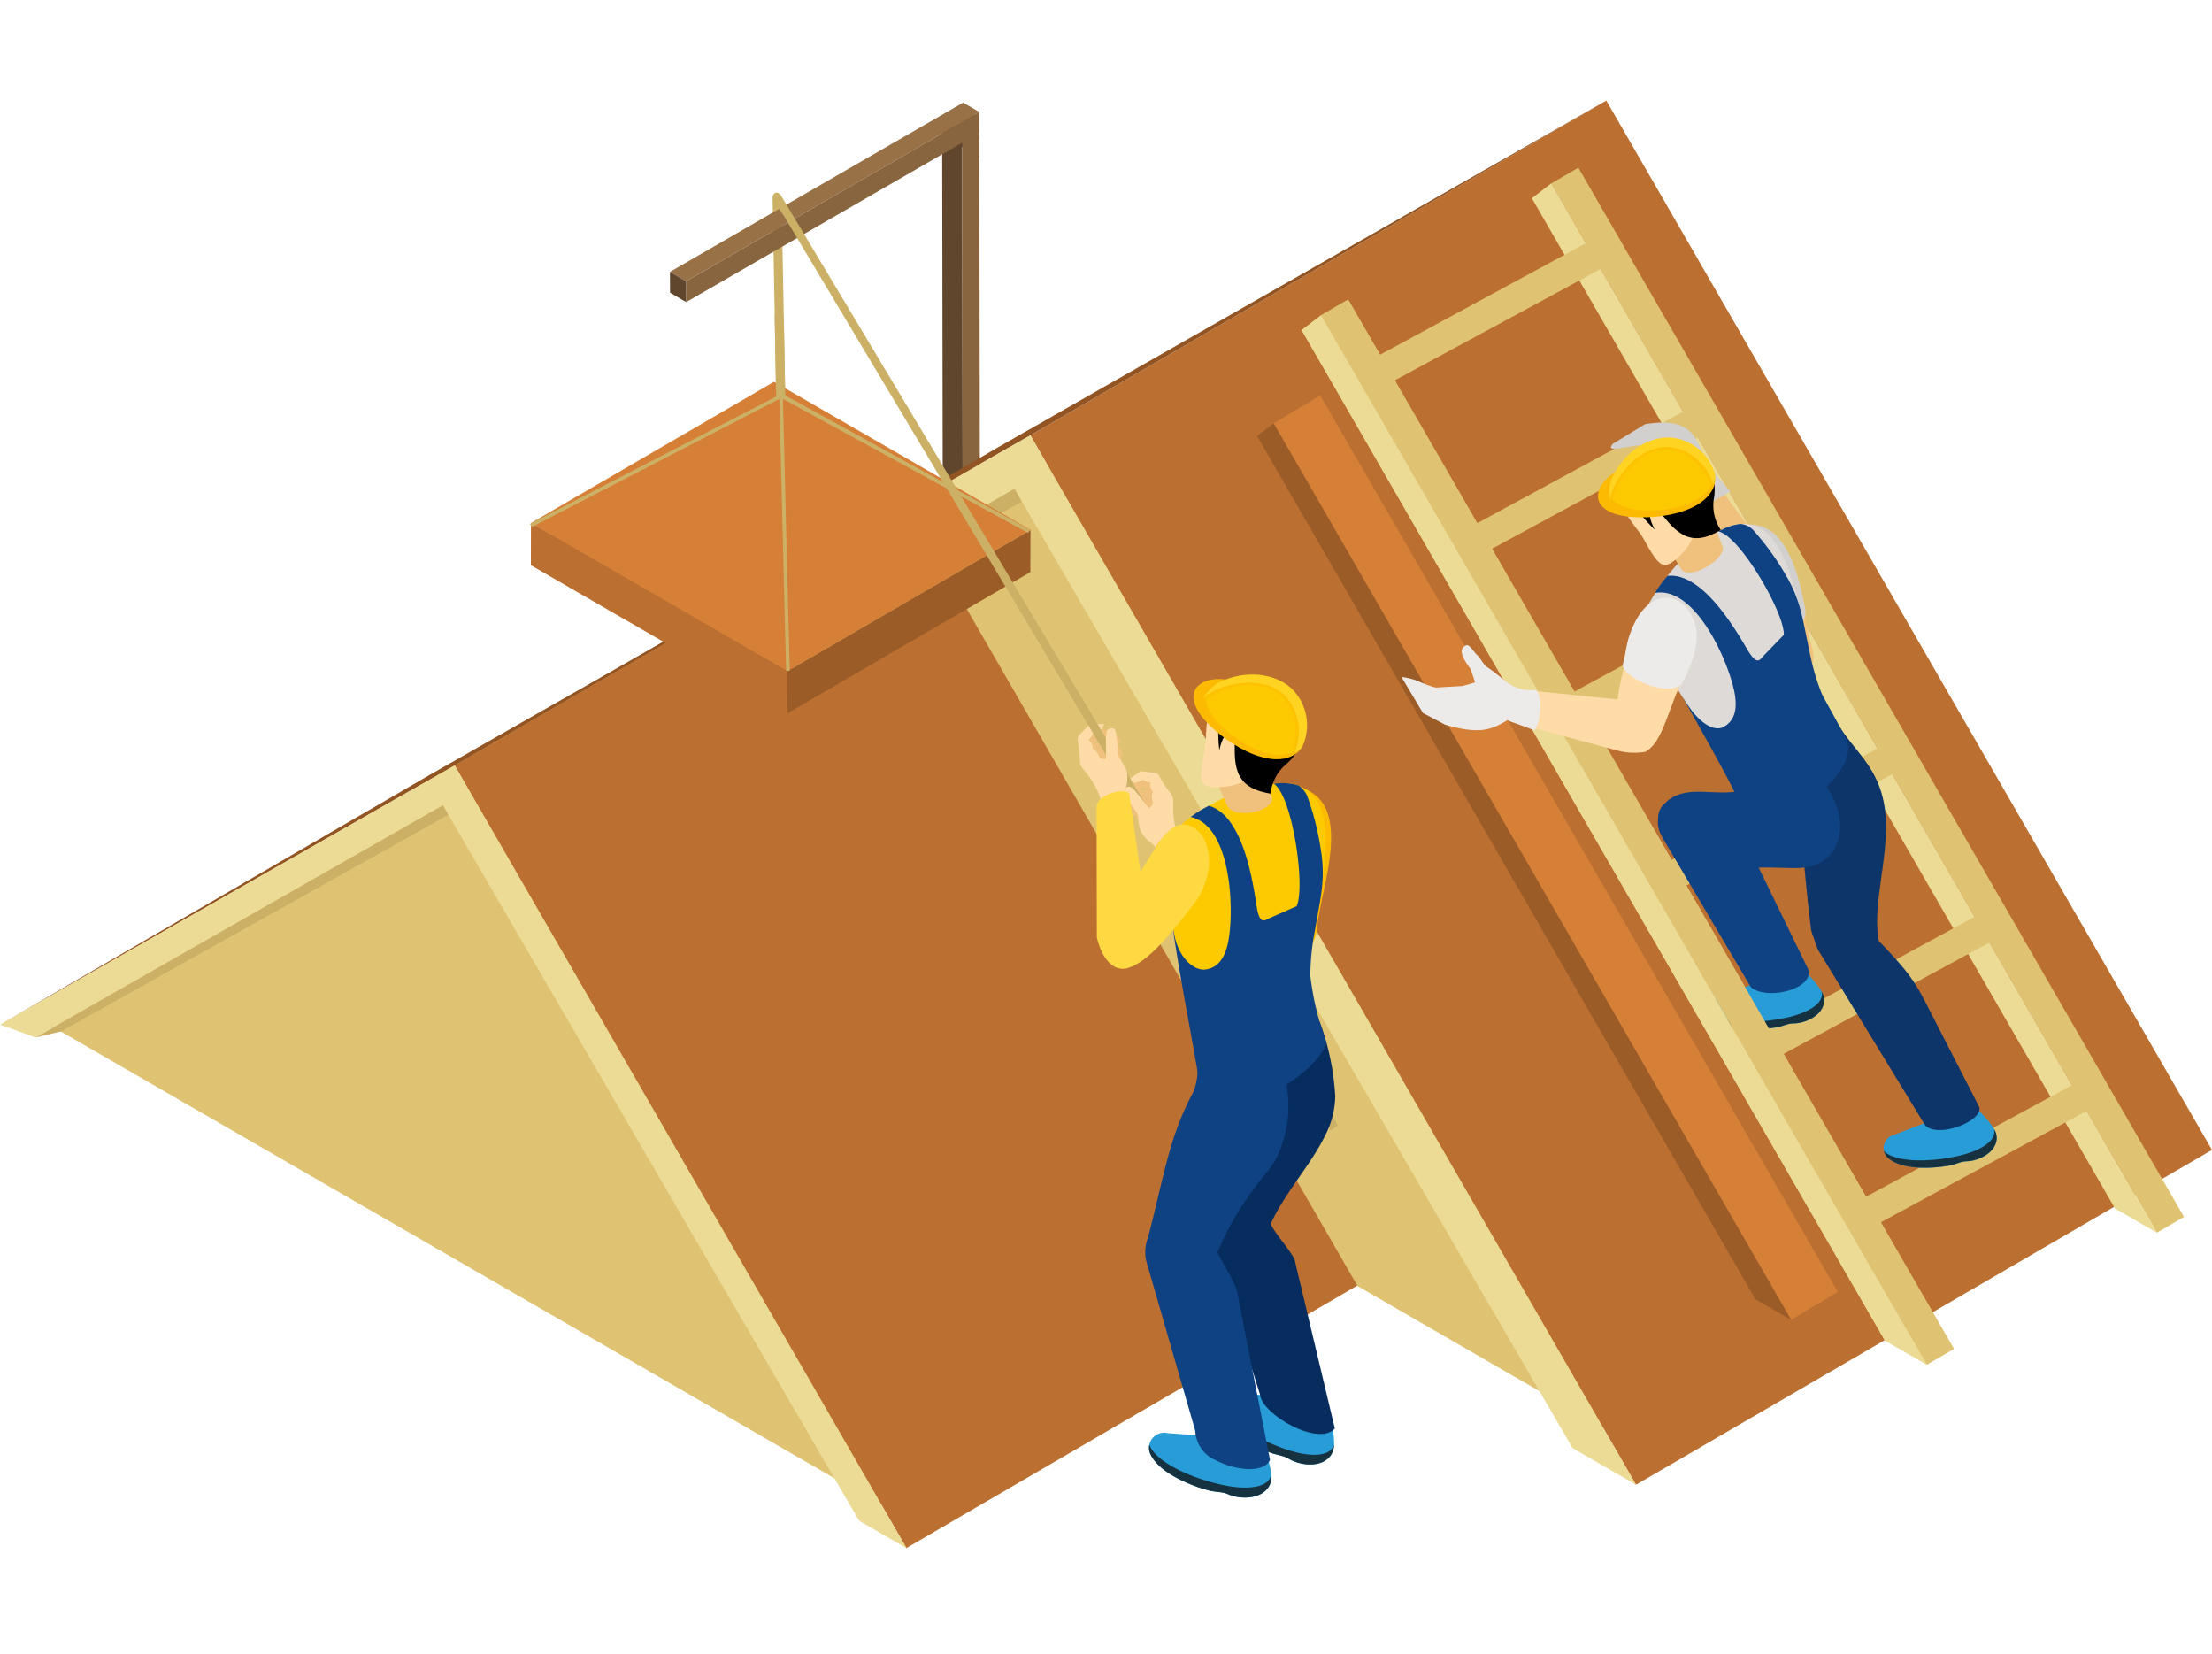
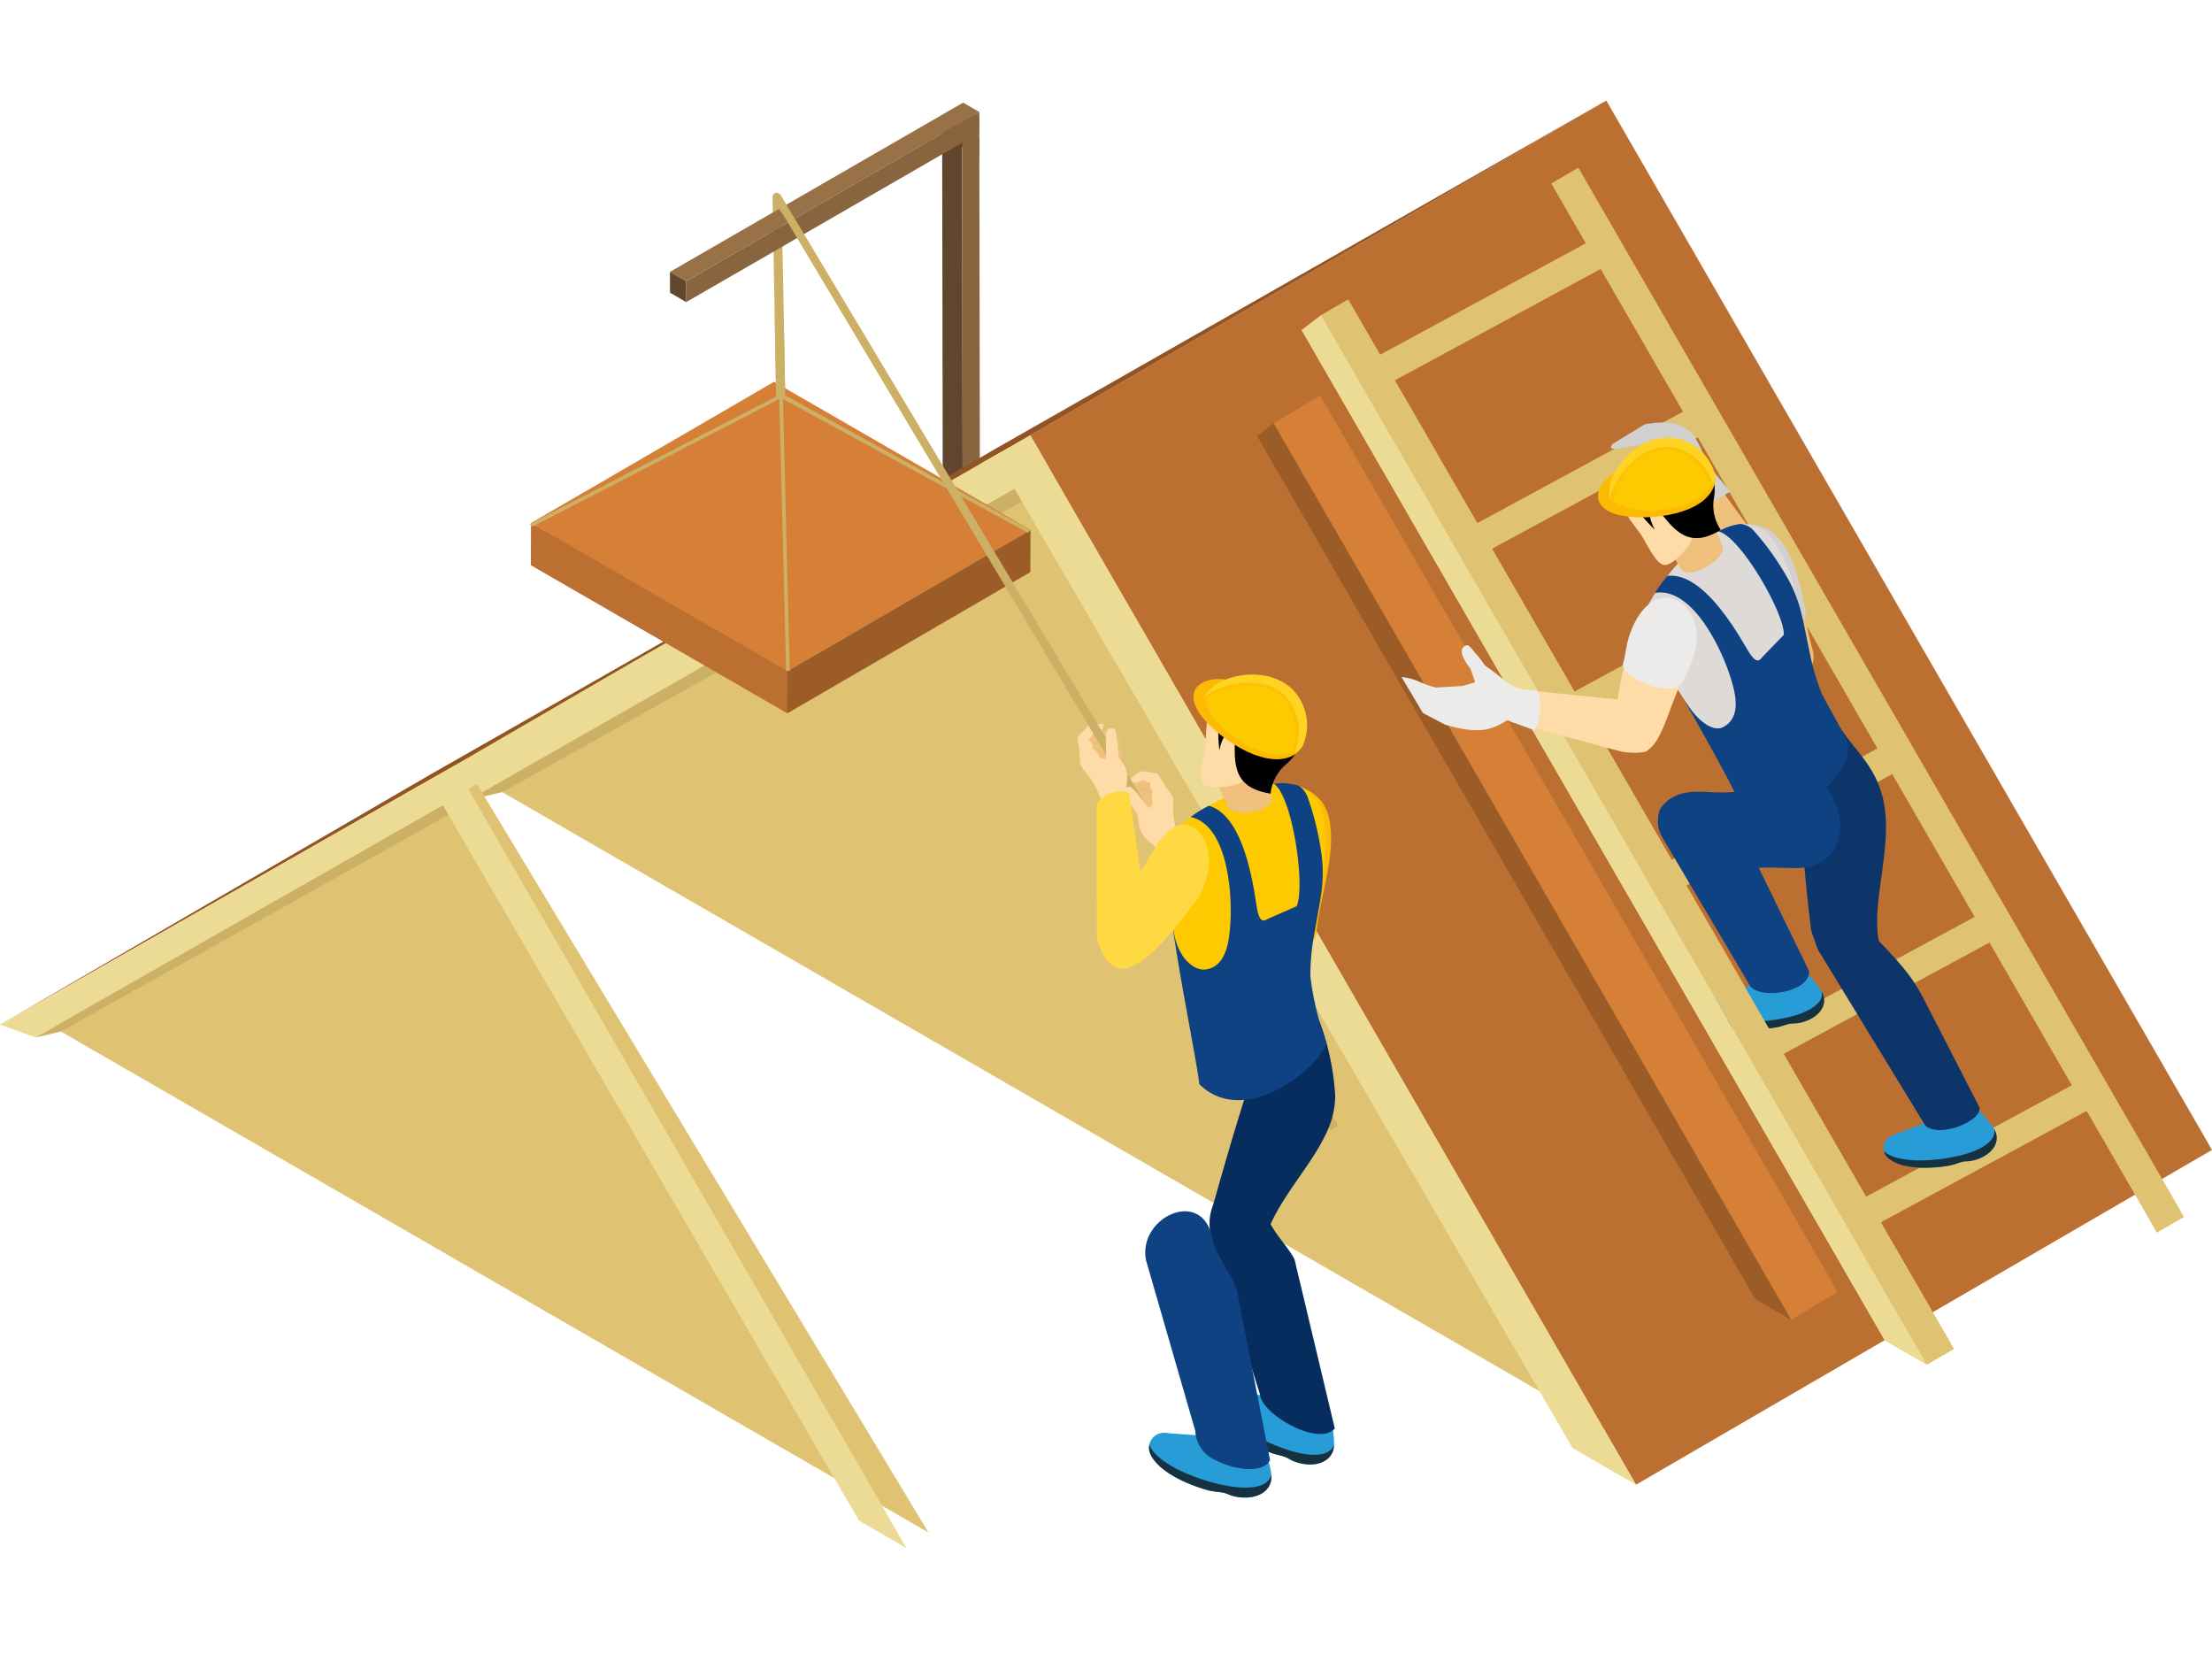
<svg xmlns="http://www.w3.org/2000/svg" width="198" height="148" viewBox="0 0 198 148">
  <defs>
    <clipPath id="a">
      <rect width="198" height="148" transform="translate(227 1524)" fill="none" />
    </clipPath>
    <clipPath id="b">
      <rect width="198" height="129.544" fill="none" />
    </clipPath>
  </defs>
  <g transform="translate(-227 -1524)" clip-path="url(#a)">
    <g transform="translate(227 1533)">
      <g clip-path="url(#b)">
        <path d="M108.435,31.112l-.317-17.745c0-.213.224-.781.746-.232l.086,1.833.3,16.1c0,.4-.812.344-.815.048" transform="translate(-38.962 -4.65)" fill="#ccb066" fill-rule="evenodd" />
        <path d="M136.051,6.341,134.266,5.3l-.005-1.768,1.785,1.037Z" transform="translate(-48.383 -1.274)" fill="#342e26" fill-rule="evenodd" />
        <path d="M133.745,74.994l-1.785-1.037-.116-71.8L133.629,3.2Z" transform="translate(-47.512 -0.778)" fill="#60462d" fill-rule="evenodd" />
        <path d="M136.175,2.389l.116,71.8-1.541.89-.116-71.8Z" transform="translate(-48.517 -0.861)" fill="#88653f" fill-rule="evenodd" />
        <path d="M133.629,2.695l-1.785-1.037,1.54-.89L135.17,1.8Z" transform="translate(-47.512 -0.276)" fill="#987146" fill-rule="evenodd" />
        <path d="M95.2,16.278l-1.449-.842L120,.286l1.449.842Z" transform="translate(-33.786 -0.103)" fill="#987146" fill-rule="evenodd" />
        <path d="M122.262,1.6l.005,1.862L96.025,18.614l-.005-1.863Z" transform="translate(-34.602 -0.577)" fill="#88653f" fill-rule="evenodd" />
        <path d="M93.755,23.968l.006,1.862,1.447.844L95.2,24.812Z" transform="translate(-33.786 -8.637)" fill="#60462d" fill-rule="evenodd" />
        <path d="M119.6,50.312l54.206,89.838L68.576,79.391Z" transform="translate(-24.712 -18.131)" fill="#dfc373" fill-rule="evenodd" />
        <path d="M144.186,29.962,195.743,0l54.216,93.913L198.4,123.875Z" transform="translate(-51.96 0)" fill="#bb6f31" fill-rule="evenodd" />
        <path d="M58.869,61.066,110.428,31.1,165,0,113.44,29.962Z" transform="translate(-21.214 0)" fill="#915422" fill-rule="evenodd" />
        <path d="M113.441,46.843l54.216,93.912-5.677-3.277L112.026,51.63,63.149,79.49l-4.28-1.542Z" transform="translate(-21.215 -16.881)" fill="#ecdb94" fill-rule="evenodd" />
        <path d="M114.437,54.328,65.561,82.187l3.058-.73L115.091,55.47Z" transform="translate(-23.626 -19.578)" fill="#ccb066" fill-rule="evenodd" />
        <path d="M184.872,29.253l2.426-1.41,54.217,93.906-2.426,1.41Z" transform="translate(-66.622 -10.034)" fill="#dfc373" fill-rule="evenodd" />
        <path d="M183.893,30.048l54.217,93.906-3.753-2.166-52.2-90.416Z" transform="translate(-65.643 -10.828)" fill="#ecdb94" fill-rule="evenodd" />
        <path d="M217.086,10.8l2.426-1.41,54.216,93.906L271.3,104.7Z" transform="translate(-78.23 -3.383)" fill="#dfc373" fill-rule="evenodd" />
-         <path d="M216.106,11.592,270.322,105.5l-3.753-2.166-52.2-90.415Z" transform="translate(-77.251 -4.178)" fill="#ecdb94" fill-rule="evenodd" />
        <path d="M192.81,30.019l18.737-10.146,1.327,2.3L194.132,32.309Z" transform="translate(-69.482 -7.162)" fill="#dfc373" fill-rule="evenodd" />
        <path d="M206.436,53.567l18.736-10.147,1.327,2.3L207.758,55.857Z" transform="translate(-74.393 -15.647)" fill="#dfc373" fill-rule="evenodd" />
        <path d="M220.061,77.115,238.8,66.969l1.327,2.3L221.384,79.406Z" transform="translate(-79.303 -24.133)" fill="#dfc373" fill-rule="evenodd" />
        <path d="M233.688,100.663l18.736-10.147,1.327,2.3L235.01,102.954Z" transform="translate(-84.213 -32.619)" fill="#dfc373" fill-rule="evenodd" />
        <path d="M247.314,124.211l18.737-10.146,1.327,2.3L248.636,126.5Z" transform="translate(-89.123 -41.105)" fill="#dfc373" fill-rule="evenodd" />
        <path d="M260.94,147.759l18.736-10.146,1.327,2.3L262.262,150.05Z" transform="translate(-94.034 -49.591)" fill="#dfc373" fill-rule="evenodd" />
        <path d="M269.572,141.135l2.365-.173c1.263,1.391,1.9,2.066,1.764,2.893-.185,1.169-1.655,1.854-2.693,1.875a1.729,1.729,0,0,0-.329.038c-.437.1-.75.267-1.265.356-1.624.276-4.036.351-5.292-.586a1.207,1.207,0,0,1,.429-2.178l2.908-1.122Z" transform="translate(-94.989 -50.798)" fill="#279cd6" fill-rule="evenodd" />
        <path d="M273.491,143.889a1.508,1.508,0,0,1,.226,1.021c-.186,1.168-1.655,1.854-2.694,1.875a1.742,1.742,0,0,0-.33.038c-.437.1-.75.267-1.265.356-1.625.276-4.036.35-5.293-.586a1.292,1.292,0,0,1-.5-.741c.981,1.059,4.208,1.047,6.825.411,1.7-.414,3.307-1.256,3.031-2.374" transform="translate(-95.005 -51.853)" fill="#163240" fill-rule="evenodd" />
        <path d="M259.123,115.481c3.114,3.19,3.626,4.037,4.63,5.952l4.831,9.41c.253,1.266-3.687,2.786-4.854,1.614l-9.583-15.692c-1.927-4.429,2.014-4.937,4.977-1.284" transform="translate(-91.402 -40.741)" fill="#0d3569" fill-rule="evenodd" />
        <path d="M254.561,85.847c1.345,2.725,3.2,3.795,4.214,6.52,1.719,4.611-1.029,10.2.045,14.3.855,3.261-5.21,2.373-6.162-1.479-.6-4.561-1.1-11.6-1.42-16.189Z" transform="translate(-90.537 -30.936)" fill="#0d3569" fill-rule="evenodd" />
        <path d="M244.206,89.682c1.3,2.472,2.547,3.011,3.613,5.332,1.154,2.514.447,6.013-3.52,5.993-1.032-.005-2.175-.07-3.043-.039-3.271.118-7.126-.551-8.641-2.457a2.5,2.5,0,0,1,.554-3.739c2.092-1.339,4.748.2,7.607-1.1Z" transform="translate(-83.61 -32.318)" fill="#0f4283" fill-rule="evenodd" />
        <path d="M245.467,121.825l2.367-.131c1.239,1.414,1.858,2.1,1.712,2.924-.206,1.164-1.688,1.824-2.726,1.827a1.718,1.718,0,0,0-.33.031c-.439.088-.755.254-1.272.333-1.63.248-4.042.278-5.281-.681a1.206,1.206,0,0,1,.468-2.169l2.928-1.069Z" transform="translate(-86.281 -43.854)" fill="#279cd6" fill-rule="evenodd" />
        <path d="M249.353,124.664a1.508,1.508,0,0,1,.207,1.025c-.206,1.164-1.687,1.823-2.726,1.827a1.728,1.728,0,0,0-.33.032c-.439.088-.755.253-1.271.333-1.63.248-4.042.279-5.281-.68a1.291,1.291,0,0,1-.488-.75c.962,1.076,4.188,1.122,6.816.532,1.712-.384,3.329-1.2,3.073-2.319" transform="translate(-86.295 -44.925)" fill="#163240" fill-rule="evenodd" />
        <path d="M238.206,100.551c.622.638,1.731,1.159,2.1,1.9,1.6,3.207,3.246,6.666,5.253,10.75.083,1.817-4.069,2.575-5.235,1.4l-7.829-13.241c-1.925-4.429,2.75-4.463,5.711-.809" transform="translate(-83.621 -35.286)" fill="#0f4283" fill-rule="evenodd" />
        <path d="M184.872,29.253l2.426-1.41,54.217,93.906-2.426,1.41Z" transform="translate(-66.622 -10.034)" fill="#dfc373" fill-rule="evenodd" />
        <path d="M183.893,30.048l54.217,93.906-3.753-2.166-52.2-90.416Z" transform="translate(-65.643 -10.828)" fill="#ecdb94" fill-rule="evenodd" />
        <path d="M178.239,43.754l4.17-2.505L228.73,121.48l-4.17,2.506Z" transform="translate(-64.231 -14.865)" fill="#d67f37" fill-rule="evenodd" />
        <path d="M177.4,45.166,223.724,125.4l-3.207-1.851L175.918,46.3Z" transform="translate(-63.395 -16.276)" fill="#9c5c28" fill-rule="evenodd" />
        <path d="M211.178,85.259c-.84-.312-1.1-2.39-.455-3.041l9.807,1a3.128,3.128,0,0,1,3.5,2.924,1.967,1.967,0,0,1-.934,1.77,5.814,5.814,0,0,1-2.578-.131Z" transform="translate(-75.808 -29.629)" fill="#ffdba7" fill-rule="evenodd" />
        <path d="M201.628,79.859,199.206,80c-1.337-.326-1.7-.8-3.072-.94l1.916,3.217,1.989,1.048c3.038.882,4.113.484,5.566-.4l2.422.9c.587-.713.8-3.2.072-3.615a3.655,3.655,0,0,1-2.78-.871,18,18,0,0,0-1.58-1.208c-.323-.246-.47-.7-.973-1.174-.546-.683-.682-.938-1.077-.589s-.038,1.112.625,1.964l.391,1.156-.052.068c-.3.088-.639.193-1.025.291" transform="translate(-70.68 -27.468)" fill="#edebea" fill-rule="evenodd" />
        <path d="M239.238,54.117c1.863,3.021,4.474,5.022,4.273,8.842l-2.5.635a55.85,55.85,0,0,1-4.442-8.631Z" transform="translate(-85.253 -19.502)" fill="#f0c17d" fill-rule="evenodd" />
        <path d="M228.5,45.192l-2.919,1.777c-.558.725.548.371,2.039.152,1.967-.289,1.221,2.091,4.518,3.19l.762,2.708,3.215-1.777-1.989-2.412c-.773-1.813-1.115-2.6-1.824-3.139-.661-.5-1.636-.841-3.8-.5" transform="translate(-81.237 -16.236)" fill="#d1d0cf" fill-rule="evenodd" />
        <path d="M246.067,60.211c2.327,2.215,2.435,7.133,3.344,10.2.818,2.766-2.752,3.526-3.9,1.376l-2.9-6.8c-.913-2.244-.731-3.831-.169-4.776.214-.359.242-.715.54-.766a3.374,3.374,0,0,1,3.086.766" transform="translate(-87.199 -21.394)" fill="#f0c17d" fill-rule="evenodd" />
        <path d="M246.067,60.211c1.565,1.489,2.243,4.153,2.72,6.7.383,2.326-3.839,2.963-4.8,1.3l-1.376-3.225c-.913-2.244-.731-3.831-.169-4.776.214-.359.242-.715.54-.766a3.374,3.374,0,0,1,3.086.766" transform="translate(-87.199 -21.394)" fill="#d1d0cf" fill-rule="evenodd" />
        <path d="M238.425,59.233a3.262,3.262,0,0,1,.745.043c2.171.207,3.439,3.028,4.271,6.192.885,3.366,1.286,7.134,2.133,8.969.02.043-.745,11.35-6.623,10.131-.766-1.959-3.873-6.928-6.185-10.675-1-1.625-1.758-3.1-2.27-3.869-.532-.8-1.4-.912-.924-2.278a19.719,19.719,0,0,1,3.06-4.706c1.513-1.7,4.185-3.7,5.794-3.806" transform="translate(-82.68 -21.341)" fill="#dedad7" fill-rule="evenodd" />
        <path d="M239.208,59.235a1.746,1.746,0,0,1,1.206.568,23.926,23.926,0,0,1,2.82,3.873c1.438,2.374,1.577,4.111,2.168,6.8a21.349,21.349,0,0,0,1.11,3.9c.262.569,1.982,3.572,2.255,4.224,1.136,2.72-5.171,8.157-9.17,6.506-.73-1.868-3.229-6.321-5.547-10.411.166.262.331.515.494.756,1.231,1.822,2.455,2.335,3.168,1.962.78-.407,1.311-1.225,1.045-2.884-.436-2.719-3.48-9.784-7.15-9.119a9.733,9.733,0,0,1,1.117-1.529c3.249-.368,6.343,5.263,7.19,6.665.68,1.126.983,1.035,1.3.6l1.92-1.987c.1-1.876-3.886-8.817-5.837-9.25a4.912,4.912,0,0,1,1.909-.67" transform="translate(-83.463 -21.343)" fill="#0f4283" fill-rule="evenodd" />
        <path d="M227.708,73.124c-2.468,7.5-1.39,9.354.343,10.215,2.105.575,2.705-3.815,4.187-6.552a6.55,6.55,0,0,0,1.041-4.381c-.7-3.345-3.955-4.186-5.571.719" transform="translate(-81.537 -25.107)" fill="#ffdba7" fill-rule="evenodd" />
        <path d="M227.674,73c-.29.881-.335,1.749-.559,2.485-.207,1.105,3.92,3.066,5.255,1.808.74-1.366,1.609-3.464,1.291-4.981-.7-3.345-4.371-4.216-5.986.688" transform="translate(-81.842 -25.068)" fill="#edebea" fill-rule="evenodd" />
        <path d="M236,55.832c.471.96,1.472,2.747,1.939,4.032.673,1.065-2.621,3.193-3.6,2.272a33.463,33.463,0,0,1-1.772-3.238Z" transform="translate(-83.811 -20.12)" fill="#f0c17d" fill-rule="evenodd" />
        <path d="M226.955,52.445c-1.063,1.807.5,3.553,1.508,4.914.52.7,1.375,2.811,2.209,2.844.653.026,2.078-1.378,2.42-2.308.248-.674-.817-1.776-.727-2.152l-3.126-4.032Z" transform="translate(-81.659 -18.635)" fill="#ffdba7" fill-rule="evenodd" />
        <path d="M231.867,47.955a4.21,4.21,0,0,1,3.231,4.795,3.937,3.937,0,0,0,.606,2.918c-.8.439-2.15,1.2-3.544.323s-1.793-2.3-2.548-2.061c-.31.1-.409.581.183,1.7-.979-.914-1.827-2.094-2.711-2.908-1.791-1.65,2.146-5.67,4.784-4.769" transform="translate(-81.67 -17.234)" fill-rule="evenodd" />
        <path d="M233.96,52.844c-1.155,2.71-6.687,3.037-8.756,2.374-2.812-.9-1.416-3.307.7-4.129,1.163-.452,9.481-1.6,8.054,1.755" transform="translate(-80.588 -18.209)" fill="#fdba02" fill-rule="evenodd" />
        <path d="M234.55,50.9c-.322,2.567-5.024,3.22-7.249,2.76-.63-.13-1.764-.561-1.919-1.174.067-2.377,2.59-5.192,5.381-5.01A4.3,4.3,0,0,1,234.55,50.9" transform="translate(-81.22 -17.105)" fill="#fdca01" fill-rule="evenodd" />
        <path d="M234.488,51.367A4.651,4.651,0,0,0,230.612,48c-2.647-.173-4.928,2.595-5.386,4.747a5.347,5.347,0,0,1,.067-1.545c.715-2.15,2.988-4.213,5.461-4.051a4.528,4.528,0,0,1,3.932,3.331,2.012,2.012,0,0,1-.2.889" transform="translate(-81.155 -16.987)" fill="#ffd321" fill-rule="evenodd" />
        <path d="M234.5,51.844a4.653,4.653,0,0,0-3.877-3.372c-2.646-.173-4.928,2.6-5.385,4.748l.314,0c.455-2.143,2.537-4.647,5.008-4.486,1.815.118,3.142,1.71,3.75,3.167Z" transform="translate(-81.17 -17.465)" fill="#fdc201" fill-rule="evenodd" />
        <path d="M45.295,95.613l40.428,67L7.239,117.3Z" transform="translate(-2.609 -34.456)" fill="#dfc373" fill-rule="evenodd" />
-         <path d="M63.63,79.792,103.987,56.3l40.436,70.042-40.357,23.489Z" transform="translate(-22.93 -20.29)" fill="#bb6f31" fill-rule="evenodd" />
        <path d="M0,103.634,38.454,81.287l40.7-23.2L40.7,80.436Z" transform="translate(0 -20.933)" fill="#915422" fill-rule="evenodd" />
        <path d="M40.7,93.026l40.436,70.042L76.9,160.624,39.645,96.6,3.192,117.374,0,116.224Z" transform="translate(0 -33.523)" fill="#ecdb94" fill-rule="evenodd" />
        <path d="M41.443,98.608,4.99,119.385l2.281-.544L41.931,99.46Z" transform="translate(-1.798 -35.535)" fill="#ccb066" fill-rule="evenodd" />
        <path d="M76.024,56.094,96.717,44.07l21.869,12.625L97.894,68.72Z" transform="translate(-27.397 -15.881)" fill="#c1a963" fill-rule="evenodd" />
        <path d="M97.765,72.007l-.516,4.136L74.29,62.887l.01-3.774Z" transform="translate(-26.772 -21.302)" fill="#bb6f31" fill-rule="evenodd" />
        <path d="M110.194,72.714l21.753-12.641-.011,3.773L110.184,76.488Z" transform="translate(-39.707 -21.648)" fill="#9c5c28" fill-rule="evenodd" />
        <path d="M74.307,51.99,96.06,39.349,119.018,52.6,97.266,65.246Z" transform="translate(-26.778 -14.18)" fill="#d67f37" fill-rule="evenodd" />
        <path d="M109.658,65.7l-.619-24.68-.01-.347.272.216,22.2,12.2-.2.255L109.373,41.359l.61,24.333Z" transform="translate(-39.291 -14.658)" fill="#ccb066" fill-rule="evenodd" />
        <path d="M96.653,41.468,74.356,53l-.2-.26,22.3-11.533Z" transform="translate(-26.725 -14.85)" fill="#ccb066" fill-rule="evenodd" />
        <path d="M151.137,89.53l1.272-1.392.83-.055c.679-.029.691-.016,1.061.372l.5.572c-.278.533-1.03.143-1.357-.367a1.4,1.4,0,0,1-.791.182c-.05.65-.562.935-1.272,1.114Z" transform="translate(-54.465 -31.739)" fill="#f0c17d" fill-rule="evenodd" />
        <path d="M152.922,89.92c.308-.263.5-.475.763-.7s.205-.21.519-.068a5.738,5.738,0,0,0,.59.229c.349.116.287.026.422.361.127.315.258.6.417.922-.51.113-.711.034-1-.672a.524.524,0,0,1-.543-.114.9.9,0,0,1-.839.485Z" transform="translate(-55.108 -32.088)" fill="#f0c17d" fill-rule="evenodd" />
        <path d="M155.114,91.724c-.532.171-.509-.617-.61-.8a2.256,2.256,0,0,1-.848-.386s.378,1.107.388,1.177a13.345,13.345,0,0,1-1.038,1.087l-1.16-.942-.016-1.21.626-.729c1.013,0,1.622-.269,2.008.037a2.083,2.083,0,0,1,.651,1.762" transform="translate(-54.714 -32.366)" fill="#f0c17d" fill-rule="evenodd" />
        <path d="M153.05,94.566a7.188,7.188,0,0,0-1.574-3.079c-.438-.588-.464-.521-.486-1.239a10.235,10.235,0,0,0-.148-1.428c-.065-.4-.056-.464.252-.769.253-.249.5-.5.744-.759l.571-.036.738-.055c-.075.631-.276.65-.974.826a1.186,1.186,0,0,1-.408.6c.218.182.461.481.37.781a1.267,1.267,0,0,1,.567.656c.154.45,1.015.258,1.387.231.636-.046,1.149,1.088.583,2.955l.025,1.323Z" transform="translate(-54.346 -31.425)" fill="#ffdba7" fill-rule="evenodd" />
        <path d="M160.743,95.208l-1.863-.292-.681.476c-.548.4-.549.419-.6.954l-.032.757c.551.242.894-.532.83-1.133a1.412,1.412,0,0,0,.731-.352c.445.477,1.023.378,1.689.075Z" transform="translate(-56.783 -34.204)" fill="#f0c17d" fill-rule="evenodd" />
        <path d="M160.067,96.495c-.4-.013-.684-.061-1.032-.068-.368-.01-.292-.036-.448.271a5.637,5.637,0,0,1-.317.548c-.2.308-.209.2-.1.545.1.326.171.627.251.981.469-.232.576-.419.359-1.148a.524.524,0,0,0,.352-.429.9.9,0,0,0,.958-.146Z" transform="translate(-56.974 -34.747)" fill="#f0c17d" fill-rule="evenodd" />
        <path d="M159.154,99.2c.522-.2.012-.8-.022-1a2.263,2.263,0,0,0,.421-.83s.4,1.1.433,1.16a13.445,13.445,0,0,0,1.49.2l.316-1.462-.743-.954-.944-.178c-.79.635-1.435.8-1.544,1.284a2.082,2.082,0,0,0,.594,1.781" transform="translate(-57.125 -34.642)" fill="#f0c17d" fill-rule="evenodd" />
        <path d="M162.644,100.258a7.178,7.178,0,0,1-.7-3.387c-.026-.732.036-.7-.4-1.27a10.21,10.21,0,0,1-.778-1.208c-.2-.353-.246-.4-.677-.442-.353-.037-.7-.074-1.055-.128l-.467.329-.611.418c.453.446.622.335,1.277.036a1.183,1.183,0,0,0,.693.212.818.818,0,0,0,.2.841,1.26,1.26,0,0,0-.033.866c.161.447-.631.836-.938,1.047-.525.361-.216,1.568,1.392,2.67l.807,1.049Z" transform="translate(-56.925 -33.811)" fill="#ffdba7" fill-rule="evenodd" />
        <path d="M108.127,13.379c-.005-.214.218-.781.74-.232L158.73,96.378l-.67.457L109.1,14.921a10.434,10.434,0,0,1-.971-1.542" transform="translate(-38.965 -4.654)" fill="#ccb066" fill-rule="evenodd" />
        <path d="M178.072,181.35l2.336,1.255c.358,2.071.551,3.086-.07,3.789-.876.991-2.674.757-3.668.155a1.822,1.822,0,0,0-.333-.162c-.471-.172-.868-.2-1.408-.423-1.7-.713-4.021-2.09-4.644-3.727-.388-1.018.329-2.075,1.711-1.8l3.418.686Z" transform="translate(-61.327 -65.008)" fill="#279cd6" fill-rule="evenodd" />
        <path d="M180.737,185.77a1.687,1.687,0,0,1-.4,1.1c-.876.992-2.674.757-3.667.155a1.846,1.846,0,0,0-.334-.162c-.471-.172-.868-.2-1.408-.423-1.7-.713-4.021-2.09-4.644-3.727a1.446,1.446,0,0,1-.029-1c.292,1.588,3.344,3.512,6.2,4.481,1.857.631,3.875.8,4.285-.423" transform="translate(-61.327 -65.483)" fill="#163240" fill-rule="evenodd" />
        <path d="M174.614,155.064c.391,1.011,1.849,2.5,2.259,3.429l3.6,15.109c-1.425,1.667-6.57-1.266-6.7-3.059l-4.173-13.325c-1.86-5.574,4.413-7.38,5.019-2.154" transform="translate(-60.992 -54.76)" fill="#072c5e" fill-rule="evenodd" />
        <path d="M179.171,128.851a22.933,22.933,0,0,1,1.4,6.68,7.881,7.881,0,0,1-.95,3.612c-1.179,2.442-3.544,5.043-4.767,7.7-1.577,3.427-6.08,3.333-5.359-1.046,1.394-4.953,2.7-9.508,4.4-14.36Z" transform="translate(-61.052 -46.434)" fill="#072c5e" fill-rule="evenodd" />
        <path d="M161.976,101.18c-.979-2.069-.1-2.289-1.867-3.732.091.251-.3.363-.613.468l-.547-.7c-.651-.793-1-1.426-1.446-1.171s-.253.462.209,1.182c.28.614.656.892.785,1.27.2.6-.216,1.568,1.392,2.67l.807,1.048Z" transform="translate(-56.667 -34.591)" fill="#ffdba7" fill-rule="evenodd" />
        <path d="M164.051,102.238c-.835-.365-2.507.958-2.5,1.887l5.239,9.443c1.459,1.832,2.869,1.618,3.576.763.69-.834.961-2.32-.656-3.964Z" transform="translate(-58.218 -36.821)" fill="#fdba02" fill-rule="evenodd" />
        <path d="M182.649,97.934c1.33,2.984-.473,7.651-.807,10.892-.3,2.919-3.954,2.25-4.2-.216l-.095-7.523c.012-2.464.8-3.886,1.692-4.557.339-.255.5-.58.8-.512a3.434,3.434,0,0,1,2.605,1.916" transform="translate(-63.982 -34.598)" fill="#fdba02" fill-rule="evenodd" />
        <path d="M174.8,95.674a3.374,3.374,0,0,1,.686.329c1.973,1.035,2.11,4.179,1.7,7.477-.432,3.509-1.472,7.208-1.363,9.262.067,1.267.365,3.45.547,5.954-.473,2.029-6.881,3.521-10.62,1.009.007-1.108-1.465-7.614-2.23-12.352-.72-4.46-1.478-6.605,1.992-8.94a21.58,21.58,0,0,1,2.376-1.4c2.07-1.011,5.349-1.863,6.909-1.336" transform="translate(-58.707 -34.42)" fill="#fdca01" fill-rule="evenodd" />
        <path d="M175.226,95.674c.377.079.788.657.926,1a24.577,24.577,0,0,1,1.206,4.736c.465,2.789-.058,4.477-.512,7.232a21.726,21.726,0,0,0-.42,4.1,25.337,25.337,0,0,0,1.451,6c-.473,2.028-7.192,7.781-11.38,3.719-.288-2.3-1.748-9.413-2.4-14.158.058.31.119.613.182.9.477,2.191,1.87,3.061,2.685,2.988.891-.081,1.7-.645,2.074-2.308.612-2.726.4-10.548-3.322-11.344a9.691,9.691,0,0,1,1.632-1.007c3.209.913,4.011,7.406,4.283,9.053.219,1.323.54,1.353,1.006,1.065l2.563-1.126c.8-1.724-.351-9.8-2.032-10.959a5.016,5.016,0,0,1,2.057.109" transform="translate(-59.136 -34.42)" fill="#0f4283" fill-rule="evenodd" />
        <path d="M158.78,104.016c-4.292,6.783-4.8,8.694-3.3,9.973,1.933,1.089,4.89-2.7,6.826-5.2a6.781,6.781,0,0,0,1.671-3.972c.051-1.295-.411-2.99-1.826-3.458-1.531-.506-2.683,1.572-3.372,2.661" transform="translate(-55.755 -36.497)" fill="#ffd942" fill-rule="evenodd" />
        <path d="M173.6,90.409a17.057,17.057,0,0,0,1.21,4.543c.219,1.261-3.444,1.987-4.005.744-.411-.911-1.385-3.246-1.66-3.732Z" transform="translate(-60.952 -32.58)" fill="#f0c17d" fill-rule="evenodd" />
        <path d="M170.513,82.422c-2.009.716-1.929,3.1-2.03,4.817-.052.887-.763,3.091-.134,3.661.493.446,2.52.281,3.394-.221.634-.364.522-1.918.837-2.152l.194-5.186Z" transform="translate(-60.574 -29.702)" fill="#ffdba7" fill-rule="evenodd" />
        <path d="M177.144,82.777a4.283,4.283,0,0,1-.61,5.849A4,4,0,0,0,175.1,91.3c-.91-.178-2.461-.467-2.976-2.061s.1-2.963-.643-3.272c-.3-.126-.7.187-.968,1.448-.168-1.352-.059-2.826-.217-4.039-.32-2.456,5.374-3.022,6.845-.6" transform="translate(-61.366 -29.269)" fill-rule="evenodd" />
        <path d="M175.888,87.8c-2.67,1.361-7.2-2-8.38-3.864-1.6-2.537,1.055-3.5,3.243-2.761,1.2.406,8.439,4.942,5.137,6.625" transform="translate(-60.187 -29.165)" fill="#fdba02" fill-rule="evenodd" />
        <path d="M177.04,87c-1.927,1.792-6.02-.767-7.457-2.578-.406-.512-1.009-1.589-.73-2.168,1.6-1.811,5.409-2.36,7.468-.4A4.372,4.372,0,0,1,177.04,87" transform="translate(-60.823 -29.053)" fill="#fdca01" fill-rule="evenodd" />
        <path d="M176.522,87.351a4.733,4.733,0,0,0-.822-5.16c-1.952-1.863-5.539-1.192-7.3.188a5.4,5.4,0,0,1,1.061-1.161c1.961-1.211,5.08-1.336,6.9.4a4.6,4.6,0,0,1,.894,5.164,2.037,2.037,0,0,1-.735.564" transform="translate(-60.686 -28.941)" fill="#ffd321" fill-rule="evenodd" />
        <path d="M176.524,87.767a4.735,4.735,0,0,0-.824-5.161c-1.952-1.863-5.539-1.192-7.3.188l.247.2c1.755-1.375,5.012-1.969,6.834-.23,1.337,1.277,1.334,3.385.858,4.918Z" transform="translate(-60.686 -29.357)" fill="#fdc201" fill-rule="evenodd" />
        <path d="M154.267,94.646c-.53-2.227-1.57-1.782-1.091-4.015.086.252.678.029.987-.083l-.011-.888c.012-1.025-.112-1.739.4-1.818s.487.2.576,1.053c.166.654.046,1.107.181,1.48.217.6,1.149,1.089.583,2.955l.025,1.323Z" transform="translate(-55.155 -31.65)" fill="#ffdba7" fill-rule="evenodd" />
        <path d="M153.455,97.946c.123-.9,2.125-1.64,2.912-1.147l1.668,11.547a3.108,3.108,0,0,1-1.9,4.138c-1.072.154-2.093-.52-2.654-2.757Z" transform="translate(-55.3 -34.826)" fill="#ffd942" fill-rule="evenodd" />
        <path d="M168.594,186.575l2.477.947c.619,2.009.938,2.992.413,3.767-.742,1.1-2.556,1.091-3.618.621a1.875,1.875,0,0,0-.351-.118c-.489-.111-.886-.086-1.45-.241-1.776-.49-4.254-1.56-5.081-3.105a1.349,1.349,0,0,1,1.468-2l3.478.245Z" transform="translate(-57.946 -67.186)" fill="#279cd6" fill-rule="evenodd" />
        <path d="M171.739,190.723a1.689,1.689,0,0,1-.256,1.141c-.742,1.1-2.556,1.091-3.618.621a1.875,1.875,0,0,0-.351-.118c-.489-.11-.886-.086-1.45-.241-1.776-.49-4.254-1.56-5.081-3.105a1.443,1.443,0,0,1-.156-.988c.492,1.537,3.764,3.057,6.716,3.656,1.923.39,3.945.3,4.2-.965" transform="translate(-57.946 -67.761)" fill="#163240" fill-rule="evenodd" />
        <path d="M166.338,158.259c.6,1.414,1.818,3.213,2.134,4.235l2.967,15.176c-.574,1.208-3.121.923-4.791.049a3.012,3.012,0,0,1-1.9-2.662l-4.4-15.235c-.842-3.964,5.384-6.788,5.99-1.563" transform="translate(-57.756 -56.004)" fill="#0f4283" fill-rule="evenodd" />
-         <path d="M172.447,141.415c-.526,1.531-1.579,2.472-2.532,3.827a26.317,26.317,0,0,0-3.435,6.259c-1.573,3.224-5.72,1.556-6.107-1.377,1.584-5.832,1.945-9.5,4.282-13.789a6.488,6.488,0,0,0,.18-3.567l7.436-.42c.933,4.076,1.243,5.959.175,9.067" transform="translate(-57.793 -47.694)" fill="#0f4283" fill-rule="evenodd" />
        <path d="M108.54,37.293l-.129-7.238.814.17.13,7.021c0,.4-.812.344-.815.048" transform="translate(-39.068 -10.831)" fill="#ccb066" fill-rule="evenodd" />
      </g>
    </g>
  </g>
</svg>